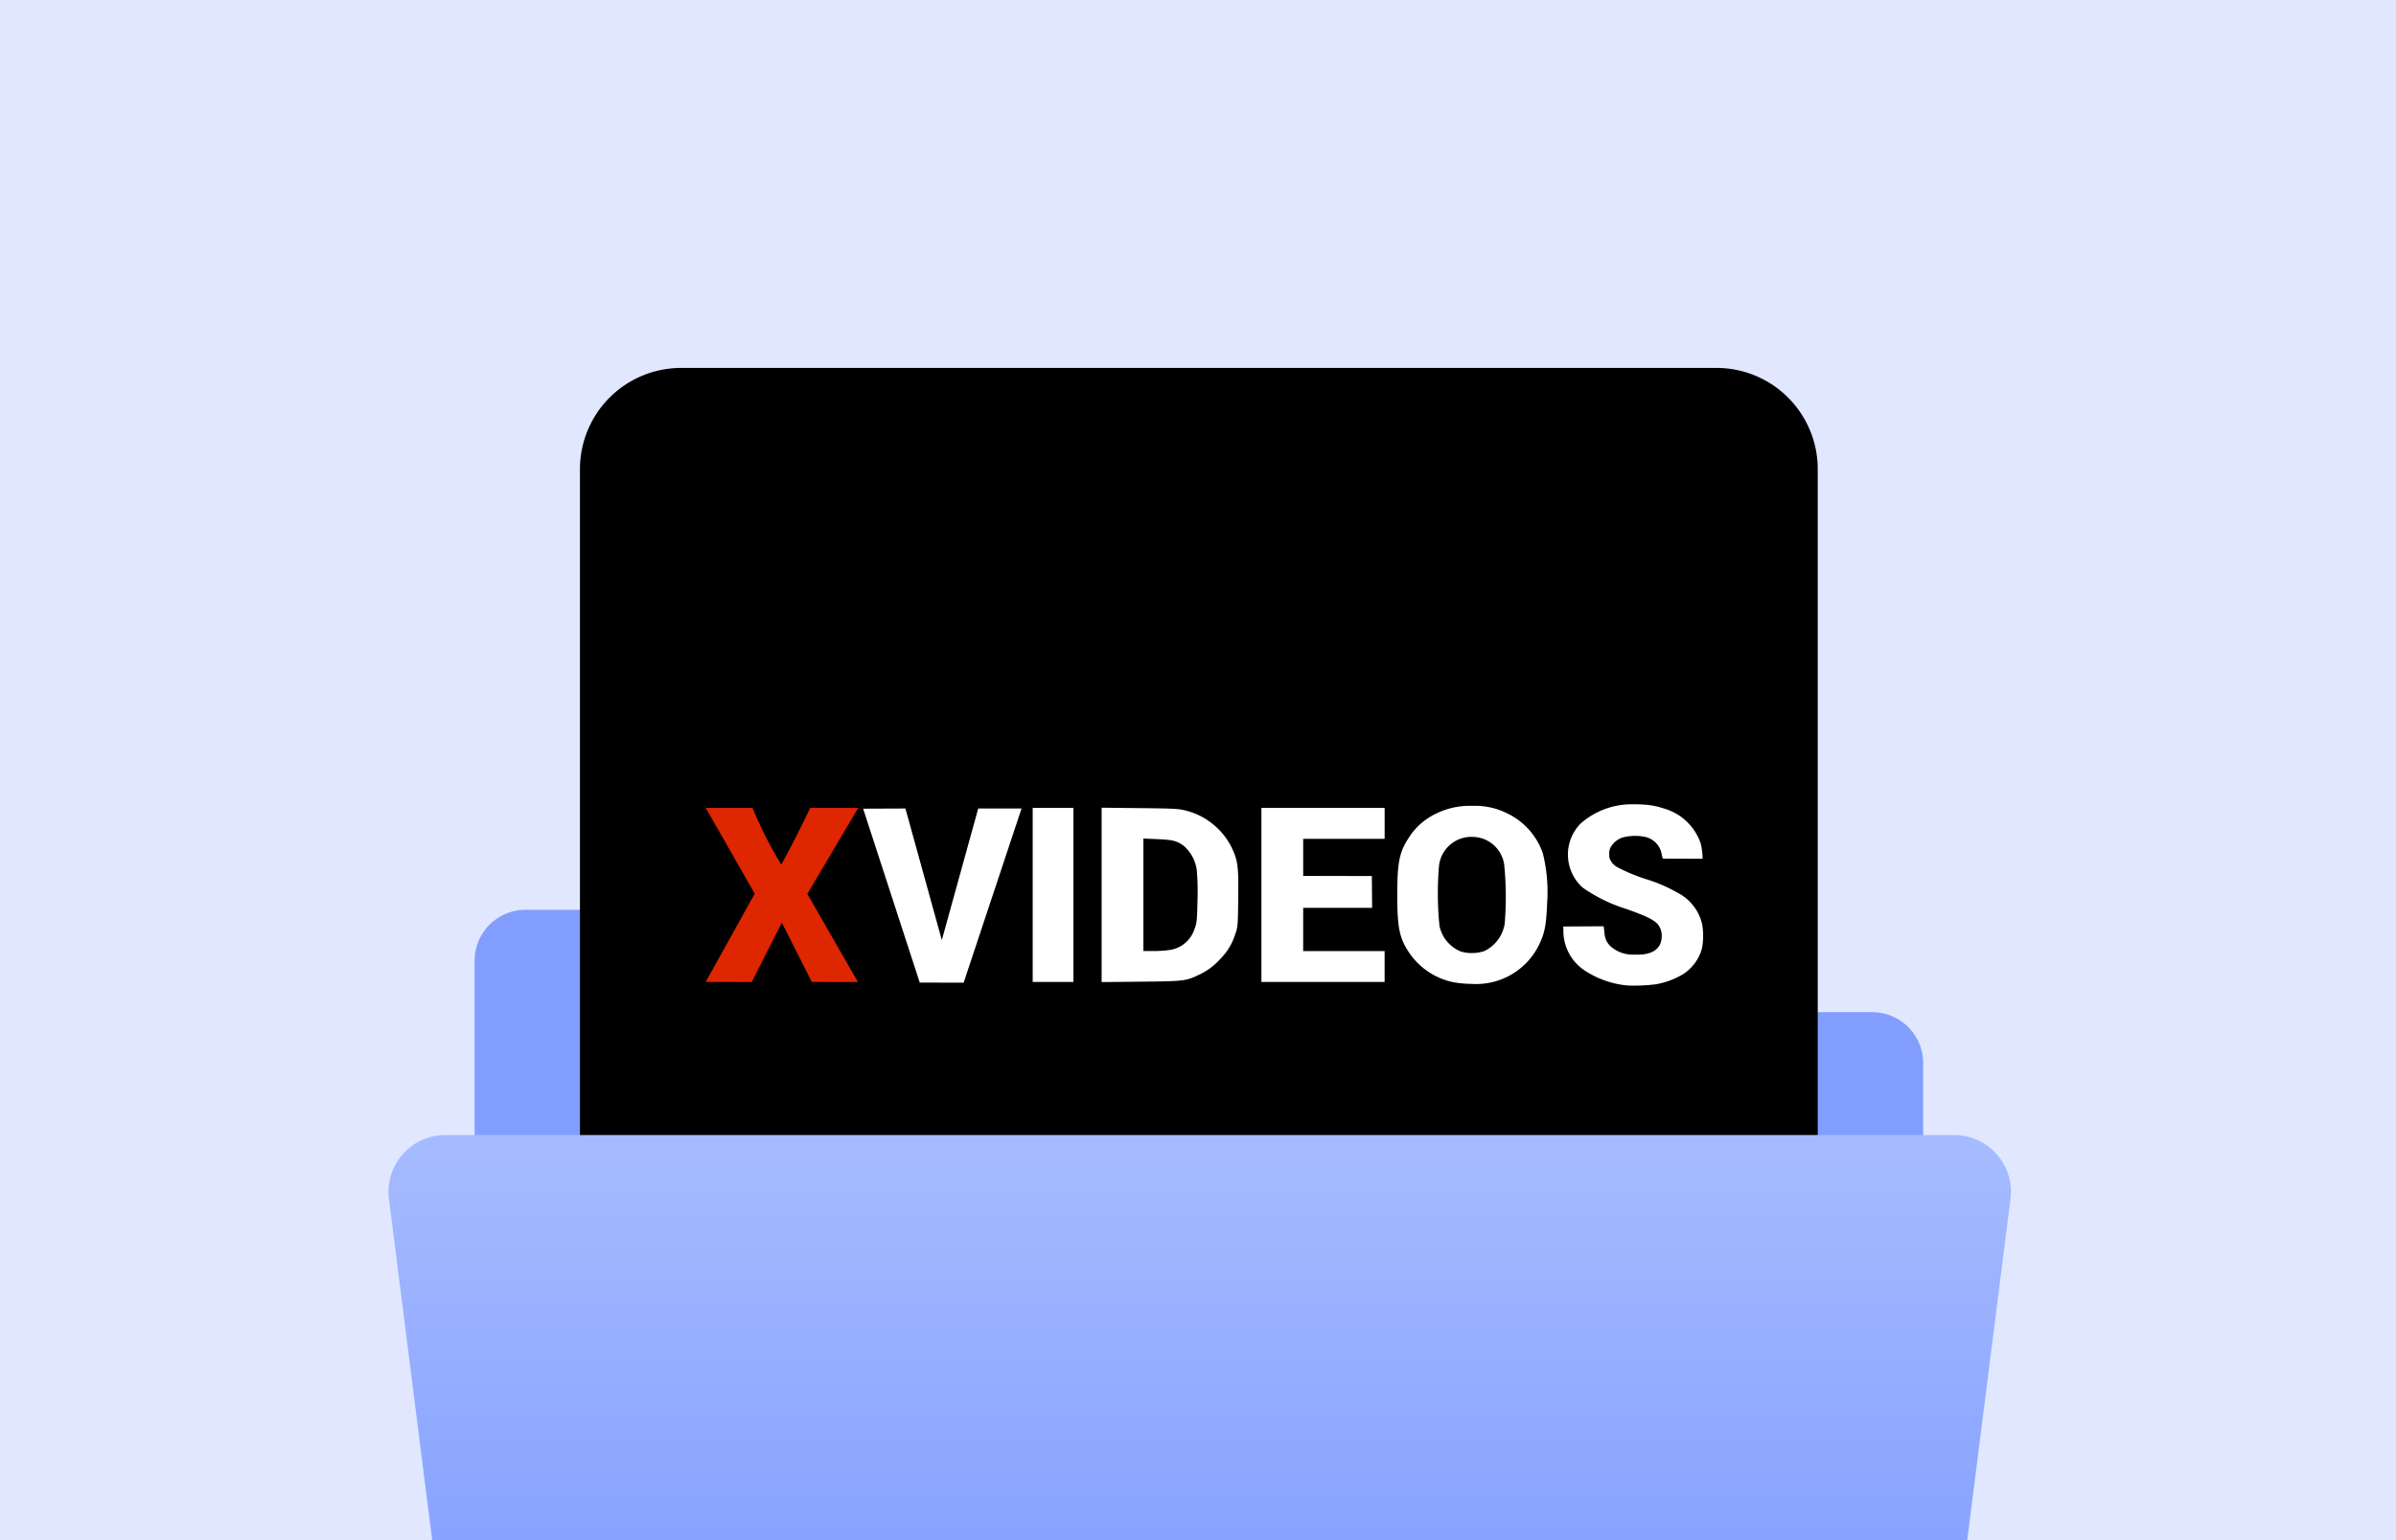
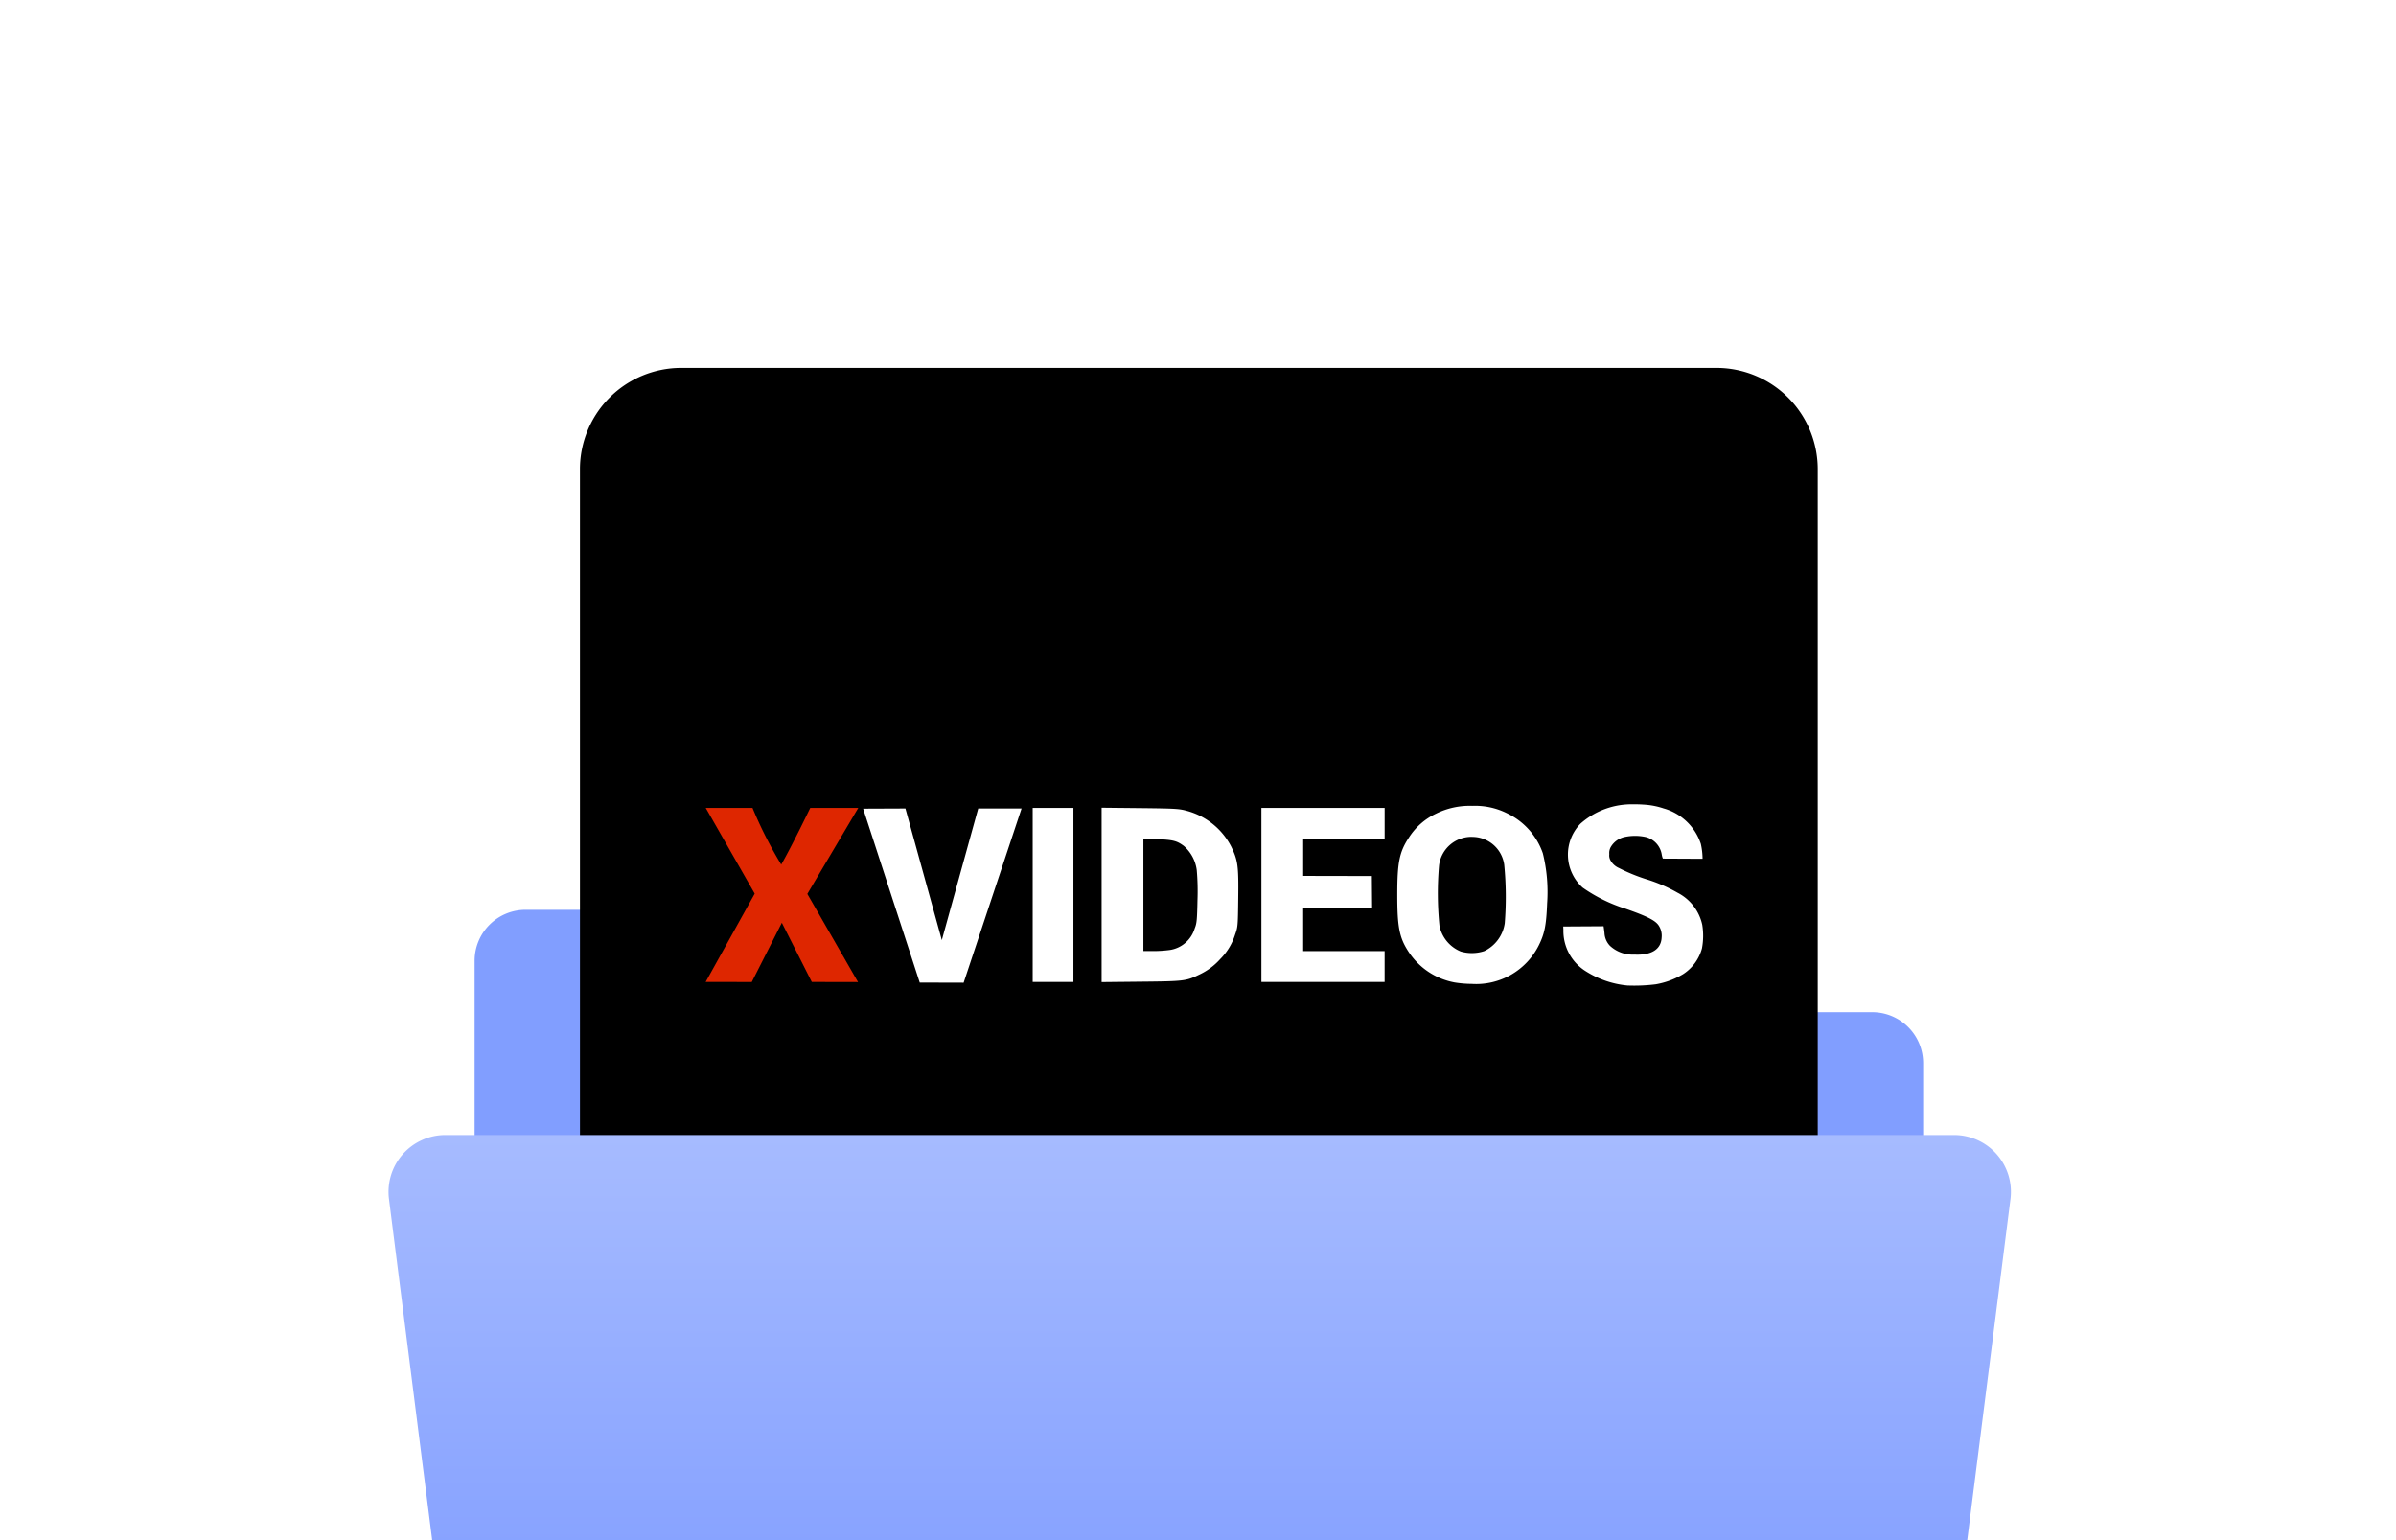
<svg xmlns="http://www.w3.org/2000/svg" viewBox="0 0 280 180">
  <defs>
    <style>.a{fill:#e0e7ff;}.b{clip-path:url(#a);}.c{fill:#819EFF;}.d{fill:#fff;}.e{fill:#de2600;}.f{fill:url(#b);}</style>
    <clipPath id="a">
      <rect class="a" width="280" height="180" transform="translate(20 378)" />
    </clipPath>
    <linearGradient id="b" x1="0.5" y1="0.001" x2="0.5" y2="1" gradientUnits="objectBoundingBox">
      <stop offset="0" stop-color="#a6bbff" />
      <stop offset="1" stop-color="#6486ff" />
    </linearGradient>
  </defs>
  <g transform="translate(-20 -378)">
-     <rect class="a" width="280" height="180" transform="translate(20 378)" />
    <g class="b">
      <g transform="translate(90.018 124.703)">
        <path class="c" d="M111.514,166.681h0a5.957,5.957,0,0,0-5.981-5.981H57.281a5.957,5.957,0,0,0-5.981,5.981v55.163a5.957,5.957,0,0,0,5.981,5.982H214.595a5.957,5.957,0,0,0,5.982-5.982v-43.2a5.957,5.957,0,0,0-5.982-5.981H117.429A5.985,5.985,0,0,1,111.514,166.681Z" transform="translate(-65.854 198.928)" />
        <g transform="translate(-2.244 295.833)">
          <path d="M132.849,169.748H11.8A11.833,11.833,0,0,1,0,157.95V36.9A11.833,11.833,0,0,1,11.8,25.1H132.849a11.833,11.833,0,0,1,11.8,11.8V157.95A11.833,11.833,0,0,1,132.849,169.748Z" transform="translate(0 -24.636)" />
          <g transform="translate(-523.263 -1614.213)">
            <path class="d" d="M55.462,67.3a9.032,9.032,0,0,0-6.227,2.265,5.184,5.184,0,0,0,.252,7.468,18.238,18.238,0,0,0,5.025,2.474c2.521.883,3.494,1.374,3.875,1.976a2.144,2.144,0,0,1,.334,1.374c-.059,1.4-1.2,2.111-3.2,2.006a3.882,3.882,0,0,1-2.843-1.029,2.33,2.33,0,0,1-.639-1.52c-.035-.275-.071-.555-.082-.631l-.023-.129-4.714.029.019.38a5.555,5.555,0,0,0,2.656,4.871,10.99,10.99,0,0,0,4.824,1.643h0a20.109,20.109,0,0,0,3.312-.14,9.229,9.229,0,0,0,3.2-1.187,5.2,5.2,0,0,0,2.2-3,7.968,7.968,0,0,0,.036-2.772,5.533,5.533,0,0,0-2.885-3.743,17.709,17.709,0,0,0-3.664-1.579,20.965,20.965,0,0,1-3.2-1.315,2.05,2.05,0,0,1-.95-.848,1.154,1.154,0,0,1-.164-.76,1.435,1.435,0,0,1,.17-.836,2.49,2.49,0,0,1,1.677-1.187,5.81,5.81,0,0,1,2.439.023,2.525,2.525,0,0,1,1.847,2.058,2.013,2.013,0,0,0,.129.456l4.637.023a8.043,8.043,0,0,0-.205-1.754,6.389,6.389,0,0,0-4.35-4.135,8.782,8.782,0,0,0-2.386-.45q-.557-.04-1.1-.031Zm-18.9.181a8.872,8.872,0,0,0-4.21.915,7.609,7.609,0,0,0-3.173,2.8c-1.111,1.685-1.355,2.9-1.355,6.693,0,3.756.244,5.007,1.318,6.644a8.222,8.222,0,0,0,5.382,3.587,12.894,12.894,0,0,0,1.989.169,8.173,8.173,0,0,0,7.847-4.5c.671-1.348.878-2.335.976-4.9a18.767,18.767,0,0,0-.5-5.862,8.092,8.092,0,0,0-4.149-4.658A8.349,8.349,0,0,0,36.563,67.483ZM-6.725,67.7V88.079l4.613-.048c5.016-.048,5.272-.084,6.761-.807a7.588,7.588,0,0,0,2.49-1.842,7.028,7.028,0,0,0,1.733-2.853c.317-.879.33-1,.366-4.213.049-3.84-.037-4.478-.842-6.115a8.244,8.244,0,0,0-5.187-4.141c-.891-.241-1.318-.265-5.443-.313Zm-8.055.024V88.066h4.76V67.724Zm26.727,0V88.066h14.4V84.455H16.829V79.4h8.055l-.03-3.715-8.024-.016V71.335h9.519V67.724Zm-41.6.068-4.942.02,6.615,20.323,5.131.014,6.768-20.357h-5.065L-25.4,83.175Zm66.1,3.316q.19,0,.387.011a3.769,3.769,0,0,1,3.49,3.25,38.659,38.659,0,0,1,.061,6.837,4.292,4.292,0,0,1-2.392,3.25,4.637,4.637,0,0,1-2.746.048,4.135,4.135,0,0,1-2.49-3,37.872,37.872,0,0,1-.049-7.066,3.81,3.81,0,0,1,3.738-3.333ZM-1.843,71.3l1.623.072c1.855.084,2.283.193,3.1.794a4.5,4.5,0,0,1,1.513,2.829,28.318,28.318,0,0,1,.086,3.491c-.049,2.383-.086,2.732-.33,3.334a3.587,3.587,0,0,1-2.868,2.5,14.264,14.264,0,0,1-1.94.132H-1.843V71.3Z" transform="translate(590.951 1598.377)" />
            <path class="e" d="M4.676,24.092l5.732-10.319L4.684,3.754h5.467a48.827,48.827,0,0,0,3.356,6.621C14.811,8.1,16.9,3.754,16.9,3.754l5.61,0L16.558,13.805l5.921,10.3-5.4-.011-3.5-6.921L10.066,24.1Z" transform="translate(533.277 1662.346)" />
          </g>
        </g>
        <path class="f" d="M207.407,305.441H54.28a6.608,6.608,0,0,1-6.58-5.782L36.07,207.81a6.644,6.644,0,0,1,6.58-7.51H218.971a6.644,6.644,0,0,1,6.58,7.51L213.92,299.593A6.546,6.546,0,0,1,207.407,305.441Z" transform="translate(-60.627 185.647)" />
      </g>
    </g>
  </g>
</svg>